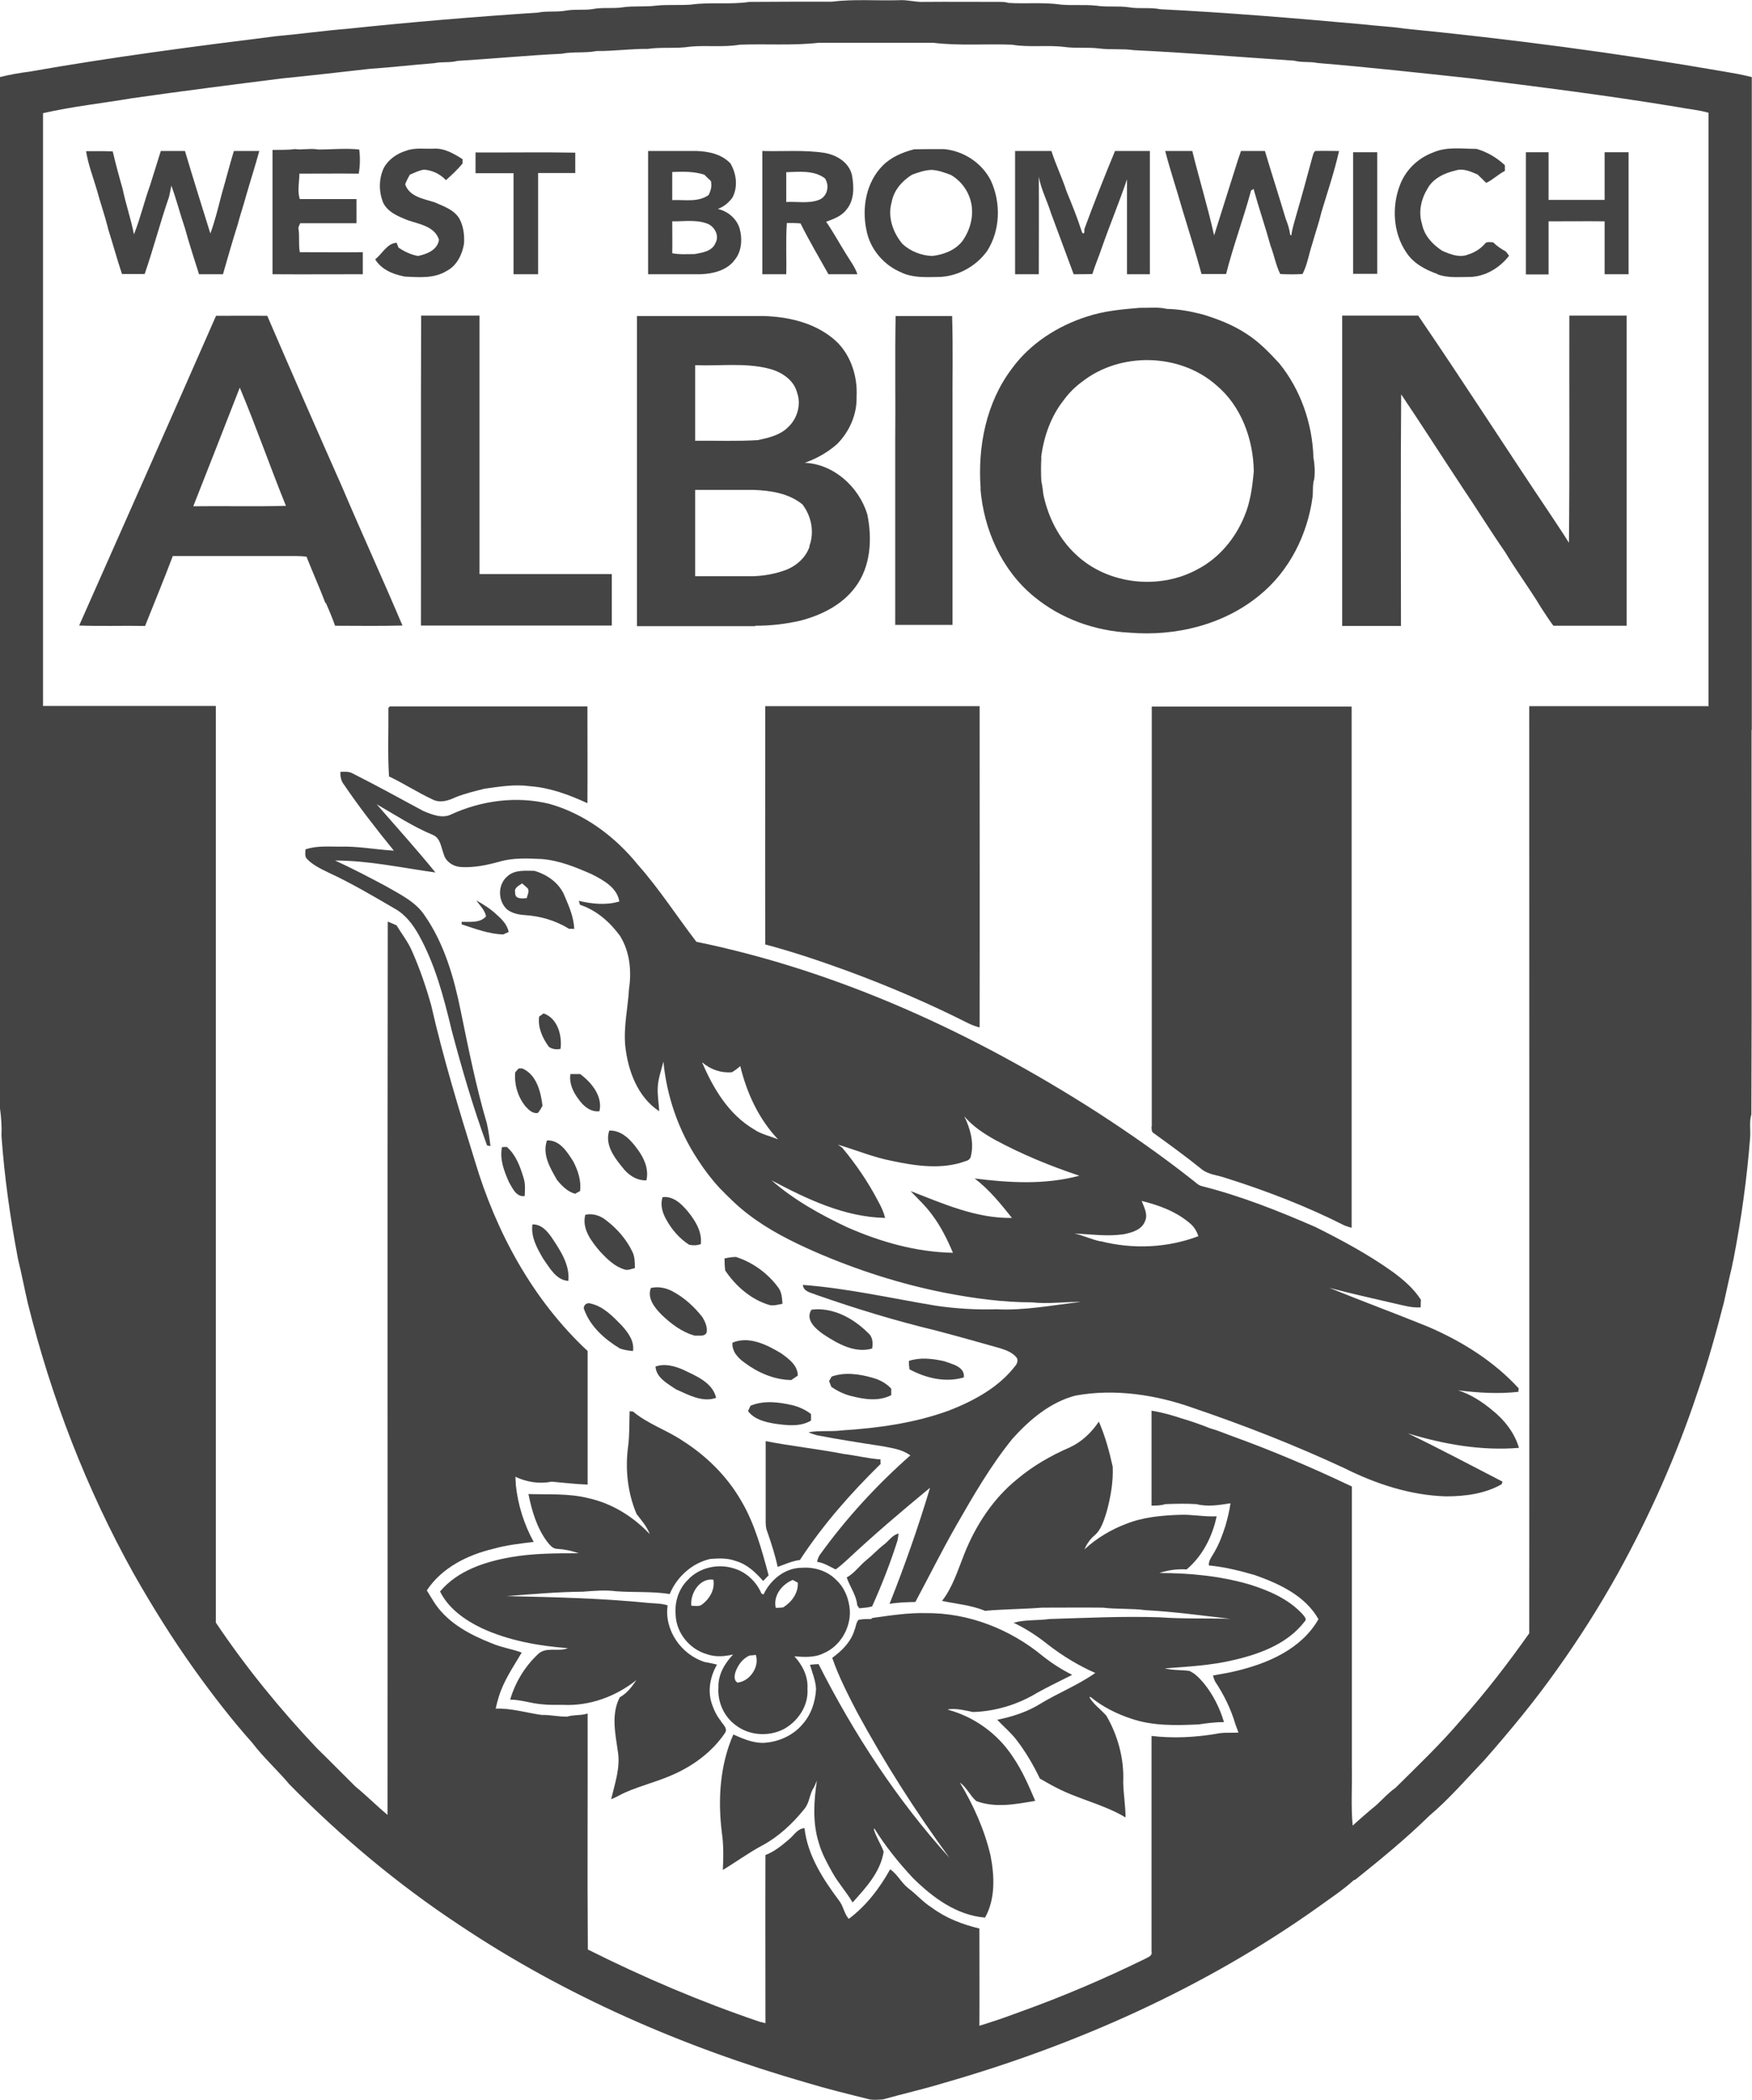
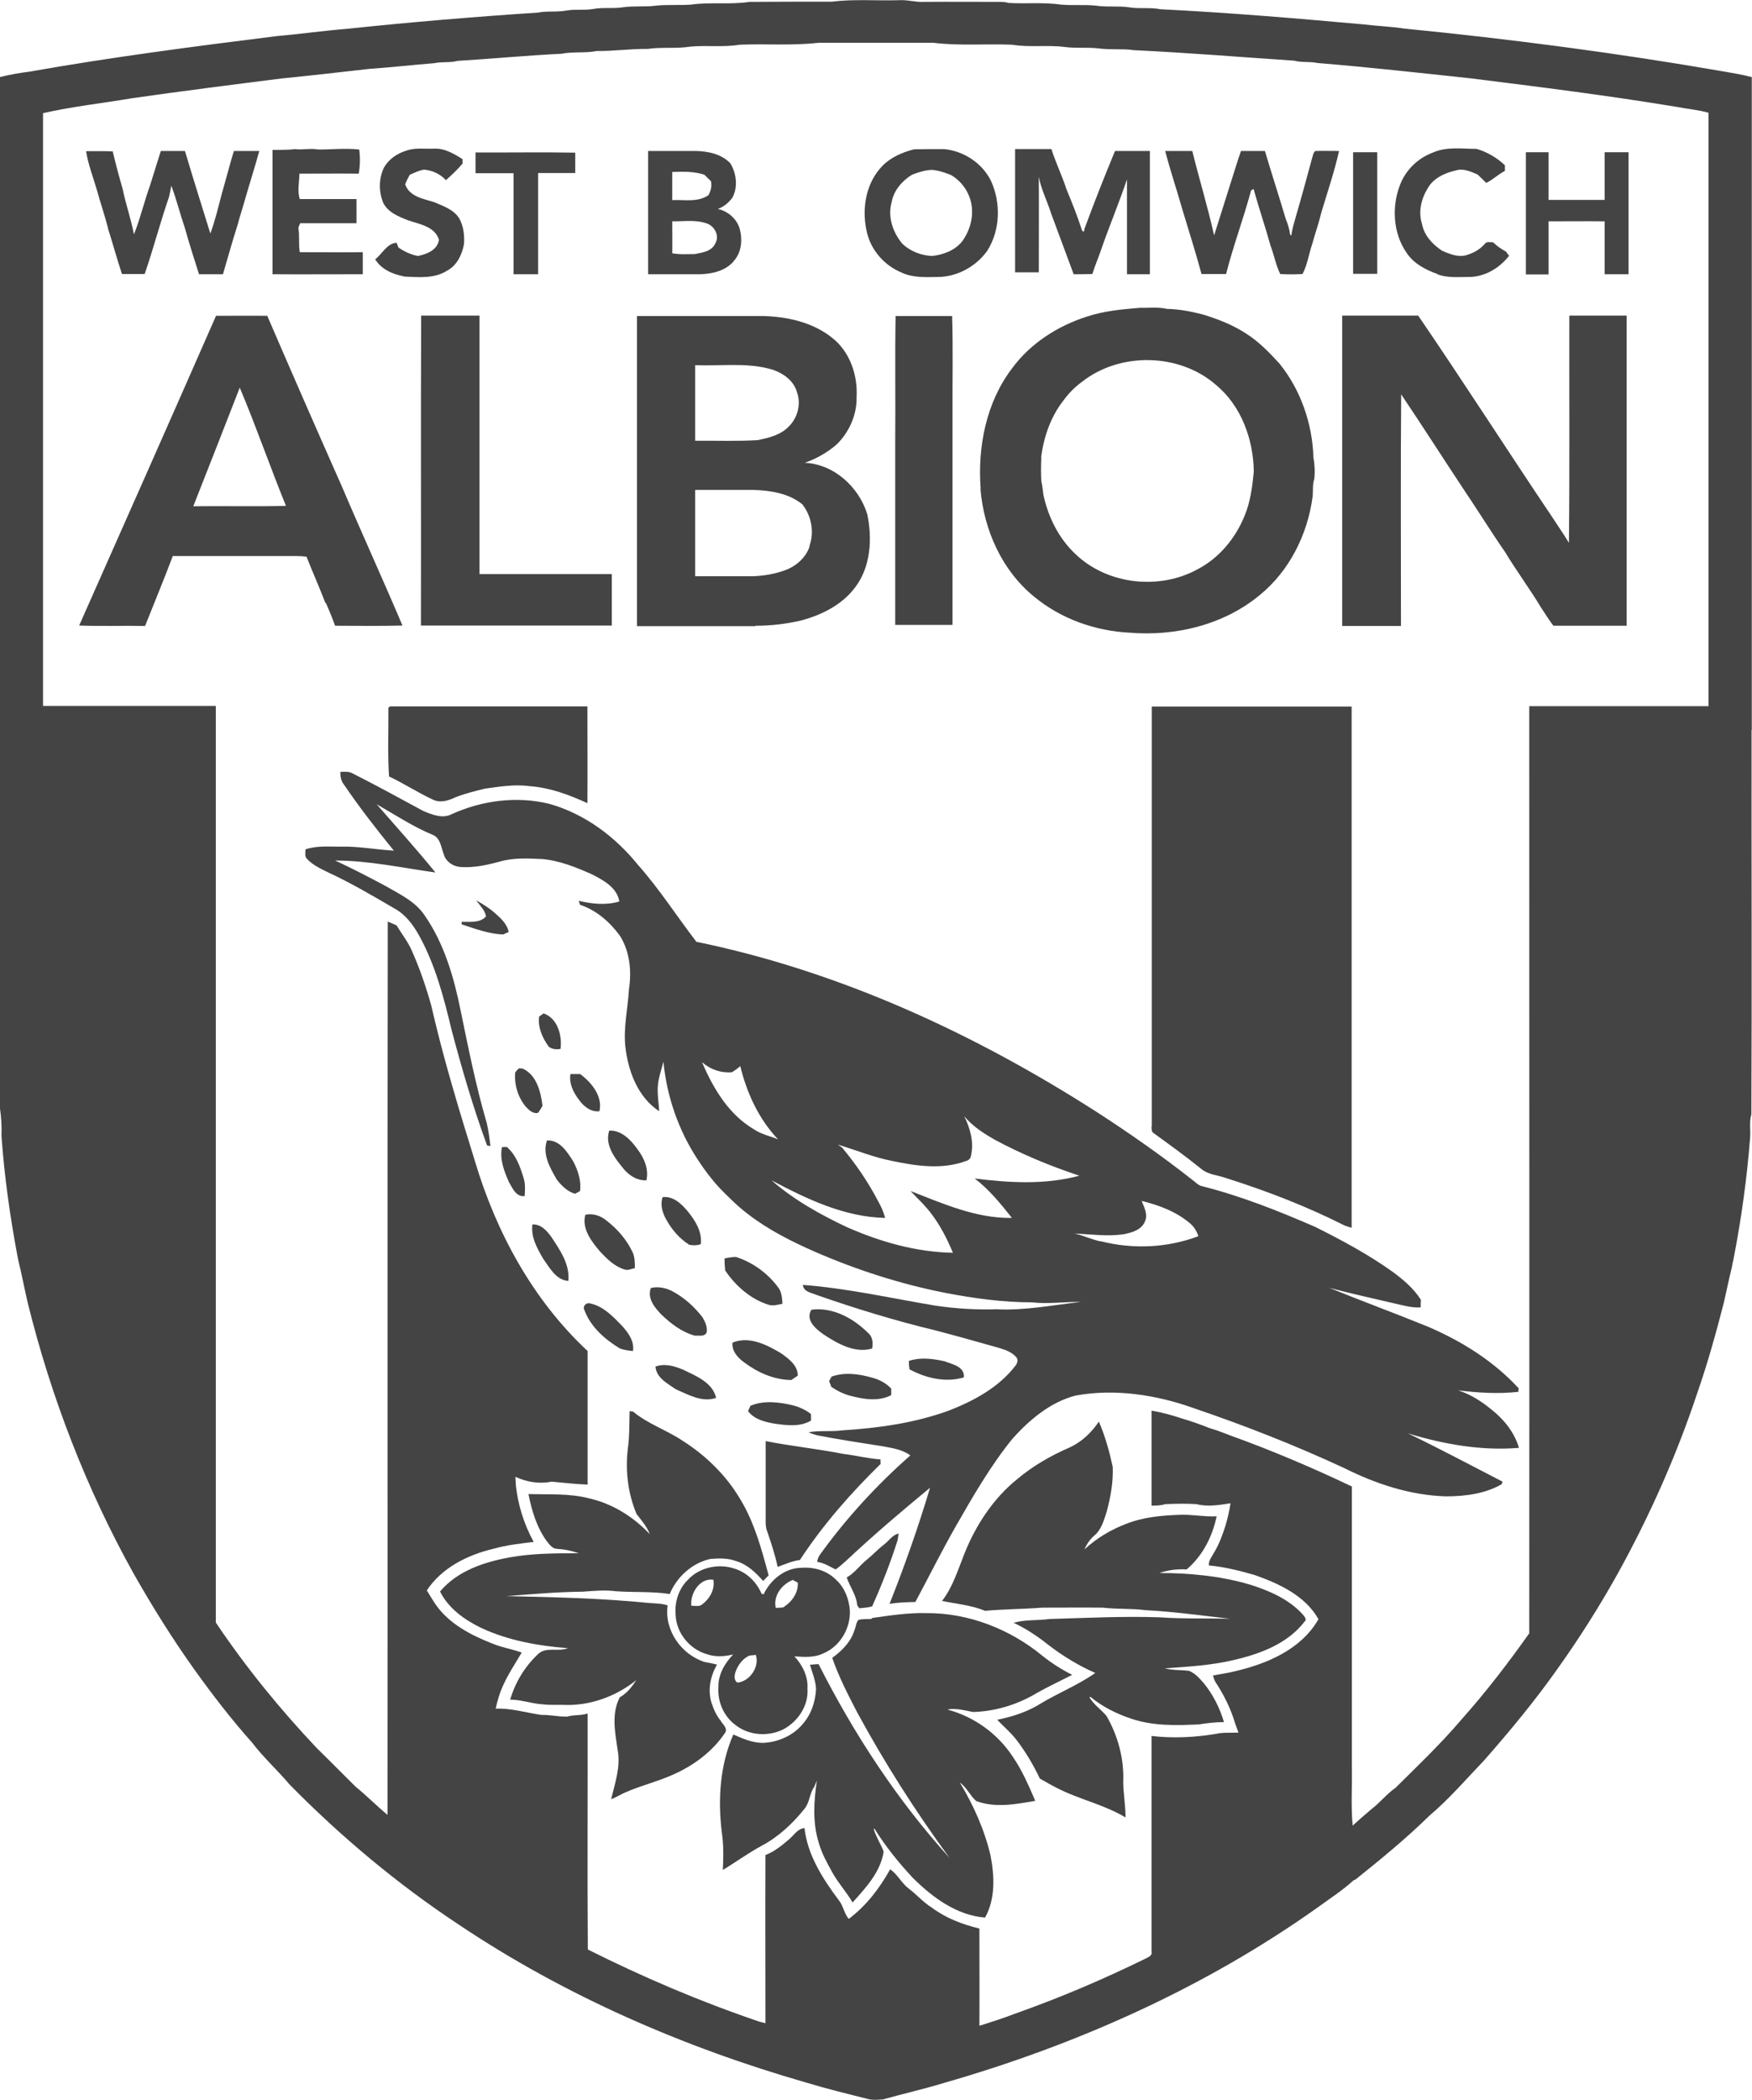
<svg xmlns="http://www.w3.org/2000/svg" id="Layer_1" data-name="Layer 1" viewBox="0 0 83.45 100">
  <defs>
    <style>
      .cls-1 {
        fill: #444;
      }
    </style>
  </defs>
  <g id="surface1">
    <path class="cls-1" d="M81.39,33.63c-2.85,0-5.7,0-8.55,0,0,14.72.01,29.43,0,44.15-1.01,1.43-2.08,2.82-3.24,4.12-.97,1.14-2.06,2.18-3.13,3.24-.42.29-.73.7-1.14,1.01-.3.26-.61.52-.9.79-.09-.92-.02-1.86-.04-2.78,0-4.46,0-8.91,0-13.37-1.89-.9-3.82-1.72-5.79-2.43-.32-.12-.63-.25-.96-.34-.43-.17-.87-.33-1.32-.46-.48-.16-.97-.3-1.47-.38,0,1.51,0,3.01,0,4.52.22,0,.44,0,.65-.07.5-.02,1-.03,1.49,0,.53.14,1.09.04,1.62-.04-.05.36-.14.72-.24,1.07-.14.43-.29.85-.52,1.24-.11.21-.29.4-.27.65.74.07,1.47.25,2.19.46,1.16.41,2.4.98,3.03,2.1-.81,1.42-2.41,2.11-3.94,2.47-.35.09-.72.14-1.08.21.02.1.05.19.1.29.41.62.75,1.3.96,2.02.05.14.1.27.15.41-.36.02-.72-.02-1.07.06-1.01.17-2.05.22-3.07.1,0,3.42,0,6.85,0,10.27.05.21-.18.27-.32.35-1.94.95-3.93,1.8-5.97,2.53-.43.16-.87.32-1.31.46-.2.07-.4.13-.6.19.01-1.54,0-3.09,0-4.63-.8-.19-1.59-.49-2.26-.99-.42-.26-.74-.64-1.13-.93-.33-.26-.51-.66-.86-.9-.5.9-1.14,1.74-1.97,2.36-.22-.23-.26-.63-.48-.89-.76-1.02-1.49-2.15-1.63-3.43-.32.02-.49.32-.71.51-.35.3-.72.61-1.15.77-.01,2.67,0,5.34,0,8.01-.09-.02-.19-.05-.28-.07-2.8-.95-5.53-2.11-8.18-3.44-.03-3.75,0-7.49-.01-11.24-.32.11-.66.05-.97.15-.41.01-.81-.09-1.22-.08-.73-.1-1.45-.33-2.19-.3.04-.19.09-.38.15-.57.23-.76.69-1.42,1.09-2.1-.46-.17-.95-.24-1.4-.43-1.02-.4-2.06-.94-2.7-1.86-.15-.22-.28-.45-.42-.67.71-1.08,1.94-1.69,3.16-1.98.63-.18,1.28-.25,1.93-.33-.46-.84-.75-1.76-.85-2.71,0-.13-.02-.26-.02-.39.54.25,1.14.35,1.72.23.57.05,1.15.12,1.72.14,0-2.12,0-4.24,0-6.36-2.61-2.43-4.36-5.66-5.37-9.05-.76-2.45-1.51-4.91-2.08-7.41-.25-.89-.55-1.77-.93-2.62-.19-.43-.48-.79-.72-1.19-.14-.06-.28-.13-.42-.18-.02,14.18,0,28.36-.01,42.54-.52-.43-1-.92-1.53-1.35-.61-.6-1.21-1.22-1.83-1.82-1.76-1.86-3.39-3.86-4.82-5.99,0-14.55,0-29.1,0-43.65-2.74,0-5.49,0-8.23,0,0-9.41,0-18.82,0-28.23,1.4-.32,2.82-.47,4.23-.71,2.37-.34,4.74-.64,7.11-.94,1.4-.14,2.81-.3,4.21-.46,1.03-.07,2.06-.19,3.08-.27.37-.08.75-.01,1.11-.11,1.65-.1,3.31-.26,4.96-.34.55-.11,1.12-.02,1.67-.13.81.01,1.61-.11,2.43-.1.68-.1,1.36,0,2.04-.11.78-.07,1.57.04,2.34-.09,1.25-.05,2.5.05,3.74-.09,1.83,0,3.67,0,5.5,0,1.24.15,2.49.04,3.74.09.83.14,1.68,0,2.52.11.54.07,1.09,0,1.63.07.55.07,1.11,0,1.65.08,2.55.12,5.09.33,7.64.5.36.1.74.03,1.1.11,2.43.2,4.86.47,7.29.73,3.28.41,6.56.82,9.82,1.36.51.1,1.03.14,1.52.28,0,9.41,0,18.82,0,28.23M83.44,34.77c0-10.37,0-20.73,0-31.1-.47-.12-.95-.2-1.42-.28-5.02-.87-10.07-1.53-15.14-2.03-.65-.1-1.3-.12-1.95-.2-3.22-.29-6.44-.56-9.66-.72-.49-.1-.99-.01-1.48-.09-.52-.08-1.06,0-1.58-.08-.55-.06-1.11,0-1.67-.05-.83-.12-1.67-.03-2.5-.08-.13-.04-.26-.05-.39-.05-1.21,0-2.43-.01-3.64,0-.41.02-.8-.11-1.21-.08-1.06.03-2.13-.06-3.18.07-1.31,0-2.61,0-3.92.01-.92.14-1.86,0-2.79.13-.55.04-1.11-.01-1.67.05-.53.07-1.06,0-1.59.08-.47.07-.94-.01-1.41.08-.41.07-.83,0-1.25.07-.45.09-.92.01-1.37.1-3.02.2-6.04.45-9.06.77-1.13.09-2.25.25-3.38.35-3.93.49-7.86,1-11.76,1.69C.95,3.47.47,3.55,0,3.67c0,16.37,0,32.75,0,49.12.06.43.09.86.07,1.3.14,1.97.42,3.93.79,5.88.17.69.3,1.38.46,2.07,1.11,4.49,2.79,8.85,5.04,12.89.89,1.57,1.85,3.11,2.9,4.58.86,1.2,1.76,2.37,2.75,3.48.54.71,1.21,1.31,1.78,1.99,2.45,2.49,5.15,4.75,8.07,6.68,5.06,3.39,10.71,5.84,16.55,7.52.99.3,1.98.54,2.98.79.22.05.44.02.66.01.96-.27,1.94-.49,2.89-.78,6.32-1.81,12.42-4.53,17.79-8.34.59-.43,1.21-.83,1.75-1.32l.08-.03c1.21-.97,2.41-1.95,3.51-3.03.96-.81,1.78-1.77,2.65-2.68,1.21-1.38,2.38-2.79,3.44-4.29,1.05-1.47,2.02-3,2.9-4.58,1.52-2.75,2.8-5.63,3.79-8.61.49-1.41.89-2.85,1.26-4.29.13-.56.24-1.12.38-1.68.02-.13.05-.26.08-.39.37-1.91.64-3.84.79-5.78.03-.37-.05-.75.06-1.11.03-6.11,0-12.21.01-18.32" />
    <path class="cls-1" d="M17.28,13.08c0-.36,0-.71,0-1.07-1,.01-2,0-3,0-.07-.38,0-.77-.07-1.16.02-.06.06-.17.09-.22.89,0,1.79,0,2.68,0,0-.38,0-.76,0-1.15-.9,0-1.8,0-2.7,0-.13-.4-.02-.81-.02-1.21.94,0,1.89-.01,2.83,0,.06-.38.07-.77.02-1.15-.65-.07-1.3,0-1.95,0-.37-.07-.75.03-1.12-.02-.35.05-.7.03-1.06.04,0,1.97,0,3.94,0,5.92,1.43.01,2.86,0,4.3,0" />
    <path class="cls-1" d="M19.25,13.17c.68.03,1.42.11,2.03-.27.48-.25.73-.77.82-1.28.03-.41-.02-.84-.22-1.21-.26-.43-.76-.59-1.19-.78-.51-.16-1.19-.26-1.39-.85.05-.16.14-.31.22-.46.22-.09.44-.21.68-.24.4.03.77.21,1.04.5.28-.25.55-.5.79-.79,0-.05,0-.16,0-.21-.41-.26-.86-.53-1.37-.5-.44.02-.9-.06-1.32.1-.43.13-.84.41-1.06.82-.24.51-.24,1.11-.04,1.63.22.48.74.68,1.19.86.55.19,1.28.29,1.48.93-.08.49-.57.68-1,.77-.34-.06-.65-.21-.93-.4-.02-.06-.07-.17-.09-.23-.46.03-.68.53-1.02.79.29.48.84.71,1.36.81" />
-     <path class="cls-1" d="M49.48,8.42c.11.6.4,1.15.58,1.73.36.97.72,1.94,1.08,2.91.3,0,.59,0,.89-.01.13-.42.31-.83.45-1.25.38-1.09.83-2.16,1.2-3.26,0,1.51,0,3.01,0,4.52.36,0,.73,0,1.09,0,0-1.96,0-3.91,0-5.87-.55,0-1.11,0-1.66,0-.51,1.23-1,2.47-1.46,3.72v.09c.01.12-.07.17-.12.04-.21-.66-.47-1.3-.73-1.93-.21-.65-.51-1.26-.72-1.92-.58,0-1.15,0-1.73,0,0,1.96,0,3.91,0,5.87.37,0,.75,0,1.13,0,0-1.54.01-3.09,0-4.63" />
+     <path class="cls-1" d="M49.48,8.42c.11.6.4,1.15.58,1.73.36.97.72,1.94,1.08,2.91.3,0,.59,0,.89-.01.13-.42.31-.83.45-1.25.38-1.09.83-2.16,1.2-3.26,0,1.51,0,3.01,0,4.52.36,0,.73,0,1.09,0,0-1.96,0-3.91,0-5.87-.55,0-1.11,0-1.66,0-.51,1.23-1,2.47-1.46,3.72c.01.12-.07.17-.12.04-.21-.66-.47-1.3-.73-1.93-.21-.65-.51-1.26-.72-1.92-.58,0-1.15,0-1.73,0,0,1.96,0,3.91,0,5.87.37,0,.75,0,1.13,0,0-1.54.01-3.09,0-4.63" />
    <path class="cls-1" d="M68.48,13.07c.48.17.99.12,1.48.12.76,0,1.46-.42,1.92-1.01-.04-.05-.11-.15-.15-.2-.22-.12-.43-.26-.61-.44-.14,0-.32-.06-.41.09-.21.23-.48.4-.78.49-.41.17-.86-.01-1.24-.18-.45-.29-.86-.73-.96-1.28-.18-.56-.04-1.18.26-1.67.26-.49.81-.75,1.34-.87.36-.12.72.05,1.05.19.14.13.27.27.41.4.32-.15.57-.41.89-.57,0-.07,0-.2,0-.27-.38-.36-.84-.63-1.35-.78-.7,0-1.43-.12-2.09.18-.7.26-1.28.82-1.55,1.52-.41,1.04-.34,2.31.3,3.24.34.52.91.82,1.48,1.02" />
    <path class="cls-1" d="M5.14,10.87c.23.72.43,1.46.67,2.18.36,0,.72,0,1.08,0,.42-1.21.74-2.46,1.16-3.67.04-.18.08-.36.11-.54.25.67.42,1.36.65,2.03.2.73.44,1.46.67,2.19.38,0,.76,0,1.14,0,.23-.79.45-1.58.7-2.36.11-.43.26-.86.38-1.3.21-.74.45-1.47.65-2.21-.4,0-.8,0-1.21,0-.21.69-.39,1.4-.59,2.09-.16.62-.31,1.24-.53,1.84-.41-1.31-.82-2.62-1.21-3.93-.38,0-.77,0-1.15,0-.17.54-.34,1.08-.51,1.63-.28.77-.46,1.57-.77,2.34-.14-.73-.39-1.44-.54-2.17-.17-.59-.33-1.18-.47-1.78-.43-.02-.85-.01-1.27-.01.1.63.33,1.22.51,1.83.17.62.38,1.23.54,1.85" />
    <path class="cls-1" d="M24.46,8.23c0,1.61,0,3.22,0,4.83.39,0,.78,0,1.17,0,0-1.61,0-3.21,0-4.82.59,0,1.18,0,1.77,0,0-.32,0-.65,0-.97-1.58-.03-3.17,0-4.75-.01,0,.33,0,.66,0,.99.6,0,1.2,0,1.8,0" />
    <path class="cls-1" d="M57.25,13.05c.38,0,.77,0,1.15,0,.34-1.34.83-2.64,1.19-3.98.03-.02.09-.05.12-.07.25.91.56,1.8.81,2.71.17.44.25.92.46,1.34.35.02.71.02,1.06,0,.23-.43.3-.95.46-1.42.14-.51.32-1.01.44-1.52.29-.97.62-1.93.84-2.92-.38,0-.75-.01-1.13,0-.1.08-.11.21-.15.33-.25.92-.5,1.85-.77,2.77-.08.31-.19.61-.22.93-.01-.01-.04-.04-.06-.05-.03-.26-.11-.5-.21-.75-.32-1.08-.67-2.15-.99-3.23-.38,0-.76,0-1.14,0-.09.26-.18.52-.26.79-.34,1.08-.68,2.15-1.02,3.23-.3-1.35-.71-2.68-1.04-4.02-.43,0-.86,0-1.29,0,.24.93.55,1.84.81,2.76.31,1.03.64,2.06.92,3.1" />
    <path class="cls-1" d="M65.6,7.25c-.38,0-.77,0-1.15,0,0,1.93,0,3.86,0,5.79.38,0,.77,0,1.15,0,0-1.93,0-3.86,0-5.79" />
    <path class="cls-1" d="M76.43,9.52c-.89,0-1.78,0-2.67,0,0-.76,0-1.52,0-2.27h-1.08c0,1.94,0,3.88,0,5.82.36,0,.72,0,1.08,0,0-.84,0-1.68,0-2.53.89,0,1.78-.01,2.67,0,0,.84,0,1.68,0,2.52.38,0,.76,0,1.14,0,0-1.94,0-3.88,0-5.81-.38,0-.76,0-1.14,0,0,.76,0,1.52,0,2.27" />
-     <path class="cls-1" d="M37.45,8.2c.62-.02,1.31-.1,1.84.29.23.34.13.85-.26,1.02-.5.2-1.05.08-1.58.11,0-.47,0-.95,0-1.42M37.45,13.06c.02-.81-.03-1.63.03-2.44.22,0,.43,0,.65.02.41.82.88,1.62,1.33,2.42.46,0,.92,0,1.38,0-.12-.36-.36-.66-.55-.98-.32-.51-.6-1.03-.94-1.52.35-.13.73-.26.97-.58.38-.45.36-1.09.26-1.64-.14-.61-.73-.96-1.31-1.06-.98-.15-1.97-.06-2.96-.09,0,1.96,0,3.91,0,5.87" />
    <path class="cls-1" d="M42.47,9.63c.1-.56.49-1.01.97-1.31.3-.11.61-.22.94-.23.32.02.62.13.91.24.5.29.85.78.97,1.34.13.63-.05,1.29-.42,1.81-.34.44-.9.65-1.44.71-.52-.02-1.03-.22-1.41-.57-.46-.54-.72-1.29-.52-1.99M42.96,12.99c.53.24,1.13.21,1.7.2.92,0,1.82-.49,2.36-1.24.63-.99.66-2.29.18-3.34-.42-.85-1.31-1.43-2.25-1.51-.47,0-.94,0-1.41.01-.55.14-1.09.37-1.49.77-.79.79-1.01,2.01-.78,3.08.17.91.84,1.69,1.7,2.03" />
    <path class="cls-1" d="M32.02,12.06c.01-.51,0-1.01,0-1.52.54.01,1.11-.09,1.64.1.37.12.62.58.42.93-.16.4-.62.46-.99.53-.36,0-.72.03-1.07-.04M32.03,8.19c.51-.02,1.03-.03,1.52.13.1.1.2.2.31.3.06.23,0,.46-.11.67-.51.36-1.15.21-1.73.24,0-.45,0-.89,0-1.34M34.94,12.44c.38-.4.43-1.01.3-1.52-.13-.49-.56-.86-1.05-.97.28-.1.51-.29.69-.53.28-.51.2-1.15-.09-1.64-.42-.44-1.03-.57-1.62-.59-.77,0-1.53,0-2.3,0,0,1.96,0,3.91,0,5.87.83,0,1.66,0,2.49,0,.57-.02,1.19-.16,1.58-.61" />
    <path class="cls-1" d="M22.83,15.03c-.92,0-1.85,0-2.77,0-.02,4.92,0,9.84-.01,14.76,3.03,0,6.06,0,9.09,0,0-.82,0-1.64,0-2.45-2.1,0-4.2,0-6.3,0,0-4.1,0-8.21,0-12.31" />
    <path class="cls-1" d="M45.36,15.05c-.9,0-1.8,0-2.7,0-.04,2,0,4-.02,6,0,2.9,0,5.81,0,8.71.91,0,1.82,0,2.73,0,0-3.34,0-6.68,0-10.02-.01-1.56.03-3.13-.02-4.69" />
    <path class="cls-1" d="M77.48,15.03c-.91,0-1.82,0-2.73,0-.01,3.61.02,7.21-.02,10.82-.26-.43-.55-.84-.82-1.26-2.14-3.18-4.2-6.4-6.36-9.56-1.21,0-2.41,0-3.62,0,0,4.93,0,9.85,0,14.78.93,0,1.87,0,2.8,0,0-3.68-.02-7.35.01-11.03.99,1.47,1.94,2.96,2.92,4.44.69,1.02,1.33,2.06,2.03,3.07.54.9,1.17,1.74,1.71,2.64.19.29.38.59.59.87,1.16,0,2.33,0,3.49,0,0-4.93,0-9.85,0-14.78" />
    <path class="cls-1" d="M49.59,21.79c.12-.98.46-1.96,1.08-2.74.24-.33.54-.63.87-.87,1.82-1.43,4.65-1.37,6.39.16,1.2,1,1.77,2.59,1.79,4.12-.07.72-.16,1.45-.45,2.13-.43,1.05-1.2,1.98-2.21,2.51-1.82,1.01-4.29.75-5.81-.69-.81-.75-1.32-1.77-1.55-2.84-.03-.22-.05-.44-.1-.65-.02-.37-.02-.75,0-1.12M46.7,23.28c.16,1.95,1.02,3.88,2.55,5.13,1.28,1.06,2.91,1.64,4.56,1.72,2.18.18,4.47-.37,6.18-1.78,1.42-1.15,2.29-2.89,2.53-4.69.03-.28-.01-.58.08-.85.04-.35.02-.69-.04-1.03-.05-1.61-.61-3.23-1.63-4.48-.48-.52-.97-1.03-1.57-1.41-.64-.42-1.36-.7-2.09-.92-.55-.14-1.12-.25-1.69-.26-.43-.1-.87-.04-1.3-.05-.85.07-1.71.15-2.52.42-1.4.45-2.69,1.28-3.56,2.47-1.23,1.62-1.64,3.73-1.49,5.73" />
    <path class="cls-1" d="M33.11,17.39c1.17.05,2.38-.13,3.53.17.59.15,1.18.54,1.33,1.15.2.57,0,1.24-.44,1.64-.38.38-.93.5-1.43.61-.99.06-1.99.02-2.99.03,0-1.2,0-2.41,0-3.62M38.56,26.03c-.18.53-.64.93-1.15,1.12-.49.18-1,.27-1.52.29-.93,0-1.85,0-2.78,0,0-1.37,0-2.74,0-4.11.93,0,1.85,0,2.78,0,.82.03,1.68.16,2.33.69.43.56.58,1.32.33,1.99M35.98,29.8c.72,0,1.43-.08,2.13-.24,1.01-.26,2-.75,2.63-1.6.74-.98.81-2.31.57-3.47-.4-1.3-1.59-2.39-2.98-2.45.57-.2,1.1-.5,1.55-.9.58-.59.94-1.4.92-2.23.06-1.05-.32-2.16-1.16-2.82-.92-.74-2.13-1.01-3.29-1.04h-6.01c0,4.92,0,9.85,0,14.77,1.88,0,3.76,0,5.63,0" />
    <path class="cls-1" d="M9.21,24.1c.74-1.88,1.48-3.76,2.21-5.64.78,1.85,1.44,3.76,2.2,5.63-1.47.04-2.95,0-4.42.02M15.52,28.71c.16.36.31.72.44,1.09,1.07,0,2.14.02,3.21-.01-.94-2.22-1.94-4.4-2.88-6.61-1.2-2.71-2.39-5.42-3.56-8.14-.81-.01-1.63,0-2.44,0-2.16,4.92-4.34,9.84-6.52,14.75,1.05.04,2.09,0,3.14.02.44-1.11.9-2.21,1.32-3.33,1.96,0,3.92,0,5.88,0,.16,0,.33.01.49.03.29.74.62,1.47.9,2.21" />
    <path class="cls-1" d="M18.54,36.98c.71.34,1.37.77,2.08,1.1.35.17.74.05,1.07-.11.45-.18.92-.29,1.39-.41.71-.1,1.44-.22,2.16-.12.96.07,1.87.41,2.74.81.01-1.54,0-3.07,0-4.61-3.14,0-6.27,0-9.41,0-.02.02-.05.05-.07.07.01,1.09-.04,2.18.03,3.27" />
-     <path class="cls-1" d="M36.46,44.98c1.32.35,2.62.79,3.91,1.26,1.95.72,3.87,1.54,5.73,2.48.18.09.37.16.56.21.01-5.1,0-10.2,0-15.3-3.4,0-6.81,0-10.21,0,0,3.79-.01,7.57,0,11.36" />
    <path class="cls-1" d="M54.85,53.64c0,.11-.01.27.11.33.76.55,1.52,1.1,2.25,1.69.33.28.78.3,1.18.44,1.93.61,3.83,1.34,5.65,2.26.11.04.22.08.34.11,0-8.27,0-16.55,0-24.82-3.17,0-6.35,0-9.52,0,0,6.67,0,13.34,0,20" />
-     <path class="cls-1" d="M25.09,42.77c-.21.02-.57.06-.55-.25-.07-.24.17-.34.33-.45.08.07.16.14.24.21.14.14.01.33-.02.49M27.35,44.23c-.02-.56-.25-1.07-.46-1.57-.25-.61-.82-1.01-1.44-1.19-.43,0-.93-.06-1.28.26-.47.39-.46,1.16-.03,1.57.25.2.57.26.88.28.73.05,1.45.26,2.08.65.07,0,.2,0,.27.01" />
    <path class="cls-1" d="M21.99,43.9s0,.09,0,.12c.65.21,1.29.46,1.98.48.09-.04.17-.08.26-.12-.07-.34-.31-.59-.56-.81-.29-.28-.63-.49-.98-.69.16.24.41.46.46.76-.29.33-.77.25-1.16.26" />
    <path class="cls-1" d="M25.68,48.41c-.07.53.16,1.02.46,1.44.17.12.36.14.56.1.08-.64-.14-1.46-.81-1.69-.05.04-.16.12-.21.15" />
    <path class="cls-1" d="M25.62,53c.09-.1.15-.22.22-.34-.08-.67-.29-1.5-.97-1.78-.04,0-.12,0-.16,0-.06.06-.12.12-.17.19-.05.59.13,1.18.5,1.63.15.16.34.35.58.3" />
    <path class="cls-1" d="M28.55,52.93c.17-.72-.37-1.37-.91-1.78-.15,0-.31,0-.47,0-.07.44.13.86.39,1.2.22.32.57.62.99.57" />
    <path class="cls-1" d="M30.79,56.21c.12-.53-.1-1.04-.41-1.46-.32-.45-.76-.93-1.36-.91-.24.72.31,1.37.74,1.89.27.29.62.5,1.03.48" />
    <path class="cls-1" d="M26.05,54.32c-.23.67.16,1.31.48,1.87.23.28.5.56.86.66.06-.03.18-.1.24-.13.06-.5-.1-.98-.33-1.42-.29-.45-.64-1.02-1.25-.99" />
    <path class="cls-1" d="M24.14,54.62c-.08,0-.15,0-.23.01-.12.57.1,1.14.33,1.66.17.29.34.72.75.67.02-.3.04-.6-.06-.89-.16-.53-.36-1.08-.79-1.45" />
    <path class="cls-1" d="M32.84,59.28c.18.04.37.03.54-.03.07-.59-.26-1.12-.62-1.56-.3-.36-.69-.74-1.2-.68-.12.36-.01.74.17,1.06.26.48.64.92,1.1,1.21" />
    <path class="cls-1" d="M27.88,57.85c-.18.67.3,1.28.71,1.76.33.35.69.71,1.17.85.16.05.32-.04.48-.07,0-.26,0-.54-.12-.78-.28-.59-.73-1.1-1.24-1.49-.28-.23-.64-.35-1-.27" />
    <path class="cls-1" d="M52.43,59.12c-.43-.09-.82-.28-1.25-.38.78.04,1.56.15,2.33.04.4-.08.89-.21,1.04-.65.13-.32-.06-.64-.17-.94.81.2,1.63.5,2.28,1.05.2.16.34.38.42.63-1.48.56-3.12.63-4.65.24M46.41,56.11c.7.53,1.25,1.21,1.79,1.89-1.7.03-3.28-.68-4.83-1.28.35.37.72.71,1.02,1.12.42.56.73,1.18,1,1.82-1.75-.03-3.46-.52-5.05-1.22-1.27-.6-2.53-1.3-3.59-2.23,1.68.89,3.47,1.75,5.41,1.79-.07-.28-.19-.54-.33-.79-.48-.92-1.06-1.77-1.72-2.56-.07-.05-.13-.09-.2-.14.87.26,1.71.61,2.6.78,1.14.24,2.37.42,3.5,0,.13-.03.23-.13.24-.26.15-.63-.04-1.3-.32-1.87.4.48.93.82,1.46,1.12,1.28.69,2.64,1.25,4.02,1.71-1.63.44-3.34.34-5,.13M33.46,50.6c.39.34.9.51,1.41.46.14-.09.27-.18.39-.29.31,1.28.88,2.52,1.8,3.49-.38-.16-.8-.24-1.15-.48-1.19-.7-1.93-1.93-2.46-3.17M72.32,66.25s.01-.1.02-.13c-1.18-1.29-2.7-2.24-4.3-2.93-1.57-.64-3.15-1.22-4.72-1.86,1.02.27,2.06.5,3.09.74.41.09.83.22,1.26.19,0-.12,0-.24.01-.36-.35-.55-.85-.97-1.37-1.35-1.15-.82-2.4-1.49-3.66-2.12-1.75-.76-3.53-1.47-5.39-1.94-.2-.04-.33-.21-.49-.32-1.46-1.15-2.98-2.21-4.54-3.22-5.84-3.74-12.25-6.7-19.06-8.1-.93-1.21-1.76-2.51-2.78-3.66-1.09-1.35-2.55-2.44-4.23-2.91-1.55-.38-3.22-.16-4.66.5-.43.22-.93.01-1.34-.16-1.11-.6-2.22-1.21-3.35-1.78-.18-.11-.4-.09-.6-.08,0,.21.03.43.17.6.74,1.09,1.55,2.13,2.38,3.15-.86-.05-1.72-.22-2.59-.19-.54,0-1.1-.05-1.62.13,0,.15-.05.33.07.45.28.3.67.48,1.04.66,1.08.5,2.11,1.11,3.14,1.71.51.28.87.76,1.15,1.26.78,1.4,1.19,2.97,1.56,4.52.49,1.85,1.03,3.7,1.69,5.5l.16.03c-.04-.36-.09-.72-.17-1.08-.52-1.77-.88-3.58-1.25-5.38-.32-1.58-.78-3.18-1.71-4.52-.44-.67-1.2-1.02-1.87-1.41-.79-.42-1.59-.84-2.4-1.21,1.61,0,3.19.35,4.78.57-.9-1.11-1.86-2.17-2.8-3.25.89.51,1.75,1.08,2.7,1.47.34.16.37.58.49.89.09.37.46.61.82.63.62.04,1.23-.09,1.82-.25.66-.2,1.37-.16,2.05-.13.83.07,1.61.39,2.36.72.55.28,1.21.63,1.32,1.3-.63.19-1.29.12-1.93-.03.01.05.04.14.06.19.79.26,1.43.83,1.91,1.49.46.75.55,1.66.42,2.52-.05.89-.26,1.78-.18,2.68.12,1.18.58,2.46,1.62,3.14-.02-.38-.09-.76-.07-1.14.02-.42.17-.82.27-1.22.16,1.66.72,3.28,1.64,4.67.31.48.65.93,1.04,1.35.43.44.86.87,1.35,1.24.97.75,2.07,1.3,3.18,1.79,2,.87,4.08,1.54,6.22,1.96,1.35.26,2.73.45,4.11.45.78.09,1.57-.03,2.35-.02-1.34.15-2.68.42-4.03.35-.97.03-1.94-.03-2.89-.17-2.11-.35-4.2-.83-6.33-.99.04.34.41.37.66.48,1.86.65,3.75,1.23,5.67,1.69,1.03.27,2.05.56,3.08.85.28.09.58.2.77.44.08.11.04.26-.04.37-.79,1.04-1.97,1.68-3.17,2.15-1.64.6-3.38.84-5.12.95-.53.07-1.06-.01-1.58.09.13.06.27.1.4.14,1.03.2,2.07.36,3.11.52.46.09.95.15,1.34.44-1.61,1.42-3.07,3.01-4.32,4.75-.06.1-.1.2-.12.32.32.04.59.22.88.36.18-.12.34-.27.51-.42,1.29-1.21,2.63-2.35,3.99-3.47-.56,1.87-1.21,3.72-1.93,5.53.41-.07.82-.08,1.23-.09.65-1.21,1.26-2.44,1.94-3.63.82-1.43,1.65-2.87,2.69-4.15.81-.9,1.8-1.74,3-2.05,1.88-.34,3.84-.04,5.63.6,2.44.83,4.84,1.77,7.18,2.86,1.5.75,3.14,1.29,4.83,1.34.91,0,1.86-.12,2.66-.58,0-.03.03-.09.04-.12-1.5-.77-2.99-1.57-4.51-2.3,1.71.52,3.5.84,5.29.69-.21-.72-.7-1.34-1.28-1.8-.48-.4-1.02-.75-1.62-.94.96.12,1.93.18,2.89.07" />
    <path class="cls-1" d="M25.36,58.31c-.08.6.22,1.13.51,1.63.31.43.61,1.02,1.2,1.06.08-.78-.39-1.46-.8-2.08-.22-.31-.5-.63-.92-.61" />
    <path class="cls-1" d="M35.05,59.86c-.18,0-.36.03-.54.07,0,.19.01.38.03.57.49.73,1.2,1.36,2.05,1.63.22.08.46,0,.68-.04-.02-.26-.03-.54-.19-.76-.5-.69-1.22-1.21-2.02-1.47" />
    <path class="cls-1" d="M31,61.34c-.18.49.18.93.5,1.26.46.44.99.85,1.61,1.01.19-.02.46.06.55-.16.04-.26-.07-.5-.2-.72-.39-.5-.86-.93-1.42-1.23-.32-.17-.69-.25-1.05-.16" />
    <path class="cls-1" d="M29.53,64.22c.2.07.41.1.62.12.07-.47-.22-.86-.51-1.19-.43-.44-.88-.93-1.5-1.07-.21-.08-.41.12-.3.32.3.8.98,1.39,1.69,1.82" />
    <path class="cls-1" d="M41.35,63.48c-.7-.7-1.68-1.24-2.7-1.11-.31.49.21.92.58,1.18.67.44,1.49.91,2.31.67.05-.26.03-.56-.19-.74" />
    <path class="cls-1" d="M37.21,64.45c-.68-.41-1.53-.84-2.32-.51-.04.41.26.73.57.95.64.48,1.42.82,2.23.83.1-.07.21-.14.31-.21,0-.49-.43-.8-.79-1.06" />
    <path class="cls-1" d="M45.91,65.59c.05-.52-.58-.63-.95-.77-.55-.12-1.13-.19-1.67-.01,0,.13.01.27.03.4.78.42,1.73.65,2.6.38" />
    <path class="cls-1" d="M31.22,65.07c.04.55.57.81.97,1.09.6.26,1.25.64,1.92.41-.17-.74-.97-1.05-1.59-1.35-.41-.17-.86-.3-1.3-.14" />
    <path class="cls-1" d="M39.61,65.56c-.03.05-.09.16-.12.21.04.09.07.19.11.28.29.19.6.35.94.43.62.16,1.31.27,1.91-.04,0-.1,0-.21,0-.31-.24-.26-.56-.43-.9-.52-.63-.18-1.32-.28-1.95-.05" />
    <path class="cls-1" d="M35.75,66.94c-.03.06-.09.19-.12.26.3.4.81.52,1.28.6.57.08,1.21.16,1.72-.15,0-.08,0-.23,0-.31-.26-.2-.56-.34-.88-.42-.65-.15-1.36-.24-1.99.02" />
    <path class="cls-1" d="M34.34,81.96c-.21-.25-.35-.56-.45-.87-.19-.62-.05-1.27.26-1.82-.19-.04-.38-.09-.58-.12-1.12-.35-1.94-1.52-1.77-2.7-.28-.09-.58-.09-.87-.11-2.26-.23-4.54-.28-6.82-.33,1.21-.09,2.43-.2,3.65-.21.53-.04,1.06-.09,1.59-.02.85.06,1.71,0,2.55.13.34-.82,1.06-1.47,1.93-1.67.41-.03.83-.05,1.22.1.53.15.94.54,1.3.95.09-.09.17-.18.26-.27-.33-1.23-.67-2.49-1.33-3.59-.67-1.15-1.65-2.11-2.77-2.82-.76-.51-1.66-.8-2.36-1.39-.04,0-.12-.01-.16-.02-.02.55,0,1.11-.07,1.66-.15,1.09-.03,2.22.4,3.24.23.3.49.59.63.96-.78-.83-1.79-1.46-2.91-1.71-.94-.24-1.91-.17-2.87-.2.16.79.39,1.58.87,2.24.13.16.27.37.5.37.35.02.69.09,1.02.21-1.09,0-2.18,0-3.25.19-1.23.22-2.52.64-3.35,1.63.4.81,1.18,1.36,1.97,1.74,1.29.6,2.71.85,4.12.96-.46.19-1.05-.09-1.43.29-.62.58-1.08,1.34-1.32,2.16.51,0,.99.18,1.5.22.34.04.69.03,1.03.03,1.25.06,2.51-.4,3.48-1.18-.21.32-.45.63-.79.82-.41.78-.22,1.69-.1,2.52.15.79-.13,1.57-.31,2.33.23-.08.44-.22.67-.32.77-.34,1.6-.53,2.37-.89.94-.43,1.8-1.08,2.38-1.94.14-.2-.07-.39-.18-.54" />
    <path class="cls-1" d="M51.65,73.79c.11-.25.26-.48.47-.66.34-.28.46-.73.59-1.13.19-.7.32-1.42.29-2.15-.16-.73-.36-1.46-.66-2.15-.35.52-.82.97-1.39,1.23-.9.39-1.75.88-2.5,1.51-1.14.92-1.97,2.19-2.51,3.54-.31.77-.55,1.59-1.07,2.26.68.14,1.39.2,2.05.47.9-.08,1.81-.08,2.71-.15.97,0,1.94-.01,2.9,0,.68.08,1.36.03,2.04.12,1.35.07,2.69.26,4.03.41-1.12-.03-2.24.01-3.36-.07-1.75-.06-3.49.03-5.24.08-.57.08-1.16.02-1.72.18.59.28,1.14.64,1.65,1.05.69.53,1.44.99,2.24,1.34-.81.57-1.74.94-2.59,1.45-.63.4-1.35.63-2.08.78.3.32.64.6.91.95.44.57.81,1.2,1.12,1.85.26.14.51.3.78.43,1.07.56,2.27.8,3.3,1.42,0-.56-.1-1.12-.11-1.68.05-1.1-.25-2.21-.8-3.16-.26-.3-.6-.53-.81-.88l.05-.02c.57.47,1.25.81,1.95,1.04,1.03.35,2.13.32,3.21.27.4-.06.79-.11,1.2-.11-.2-.67-.52-1.31-.96-1.85-.2-.23-.41-.47-.7-.59-.39-.05-.78-.02-1.16-.12,1.11-.08,2.22-.14,3.3-.4,1.25-.29,2.56-.78,3.36-1.83.13-.11-.03-.26-.1-.35-.66-.72-1.59-1.12-2.51-1.41-1.4-.41-2.86-.55-4.31-.55.42-.14.86-.2,1.3-.17.76-.64,1.23-1.57,1.43-2.53-.6.03-1.19-.1-1.79-.07-.85.03-1.72.11-2.52.43-.72.27-1.4.68-1.97,1.2" />
    <path class="cls-1" d="M41.94,69.69s0-.15,0-.19c-.6-.04-1.17-.19-1.76-.26-1.23-.24-2.48-.37-3.71-.61,0,1.26,0,2.51,0,3.77,0,.18,0,.37.08.55.19.55.37,1.1.49,1.67.35-.13.69-.28,1.06-.33,1.1-1.68,2.43-3.19,3.86-4.59" />
    <path class="cls-1" d="M40.92,76.59c.21-.02.42-.03.62-.09.46-1.02.87-2.07,1.21-3.14.02-.11.04-.22.05-.33-.3.07-.46.35-.7.53-.3.23-.55.51-.84.74-.32.26-.56.62-.93.82.15.45.46.84.5,1.32.02.04.07.11.1.15" />
    <path class="cls-1" d="M37.33,76.54c-.12.03-.25.02-.38.03-.13-.58.29-1.12.81-1.33.06.03.18.1.24.13.03.48-.28.91-.67,1.16M35.13,80.13c-.19-.11-.15-.35-.09-.53.12-.32.34-.62.66-.76.07,0,.22-.02.3-.03.19.57-.29,1.26-.87,1.32M33.44,76.41c-.14.11-.34.06-.51.06-.07-.58.4-1.34,1.05-1.24.08.47-.18.91-.54,1.18M38.22,74.66c-.81-.01-1.52.56-1.85,1.27-.02-.01-.07-.03-.1-.04-.24-.57-.73-1.03-1.32-1.2-.76-.24-1.65-.04-2.19.55-.43.42-.63,1.04-.58,1.64.02.86.65,1.65,1.47,1.89.41.15.85.12,1.27.02-.4.42-.72.96-.7,1.56-.05.68.25,1.38.8,1.79.64.51,1.57.58,2.3.21.69-.37,1.2-1.13,1.14-1.93.04-.58-.24-1.13-.62-1.54.47.03.96.07,1.39-.15.79-.33,1.29-1.2,1.25-2.04-.04-.53-.24-1.07-.64-1.44-.42-.44-1.04-.63-1.63-.59" />
    <path class="cls-1" d="M45.18,81.4c.4-.05.78.05,1.16.13,1.08-.03,2.15-.36,3.07-.92.54-.3,1.11-.57,1.66-.85-.5-.25-.97-.55-1.41-.9-1.55-1.28-3.54-2.06-5.56-2.04-.85-.02-1.69.11-2.54.23l-.07.05c-.2,0-.4,0-.6.04-.12.14-.12.33-.19.49-.17.56-.6.99-1.06,1.32.31.9.75,1.75,1.19,2.6,1.31,2.41,2.78,4.72,4.4,6.93-2.5-2.76-4.56-5.91-6.24-9.23-.14,0-.28.02-.41.03.11.38.27.75.29,1.15-.03.62-.24,1.24-.66,1.7-.46.54-1.17.84-1.87.87-.5,0-.96-.2-1.41-.4-.64,1.46-.74,3.09-.55,4.65.09.6.08,1.2.05,1.8.62-.37,1.2-.8,1.83-1.14.8-.42,1.48-1.05,2.05-1.76.26-.3.24-.73.47-1.05.04-.1.09-.2.13-.3-.15.98-.21,2.01.09,2.96.14.5.39.95.64,1.4.28.51.68.94.97,1.44.63-.7,1.33-1.45,1.48-2.42-.13-.36-.36-.69-.47-1.07,0,0,.03-.02.03-.03.52.84,1.15,1.62,1.83,2.35.94.93,2.08,1.78,3.44,1.89.5-.9.45-1.98.26-2.96-.29-1.23-.81-2.39-1.46-3.47.33.23.48.62.78.88.91.34,1.89.15,2.81-.01-.31-.72-.62-1.45-1.07-2.1-.71-1.09-1.83-1.9-3.09-2.24" />
  </g>
</svg>